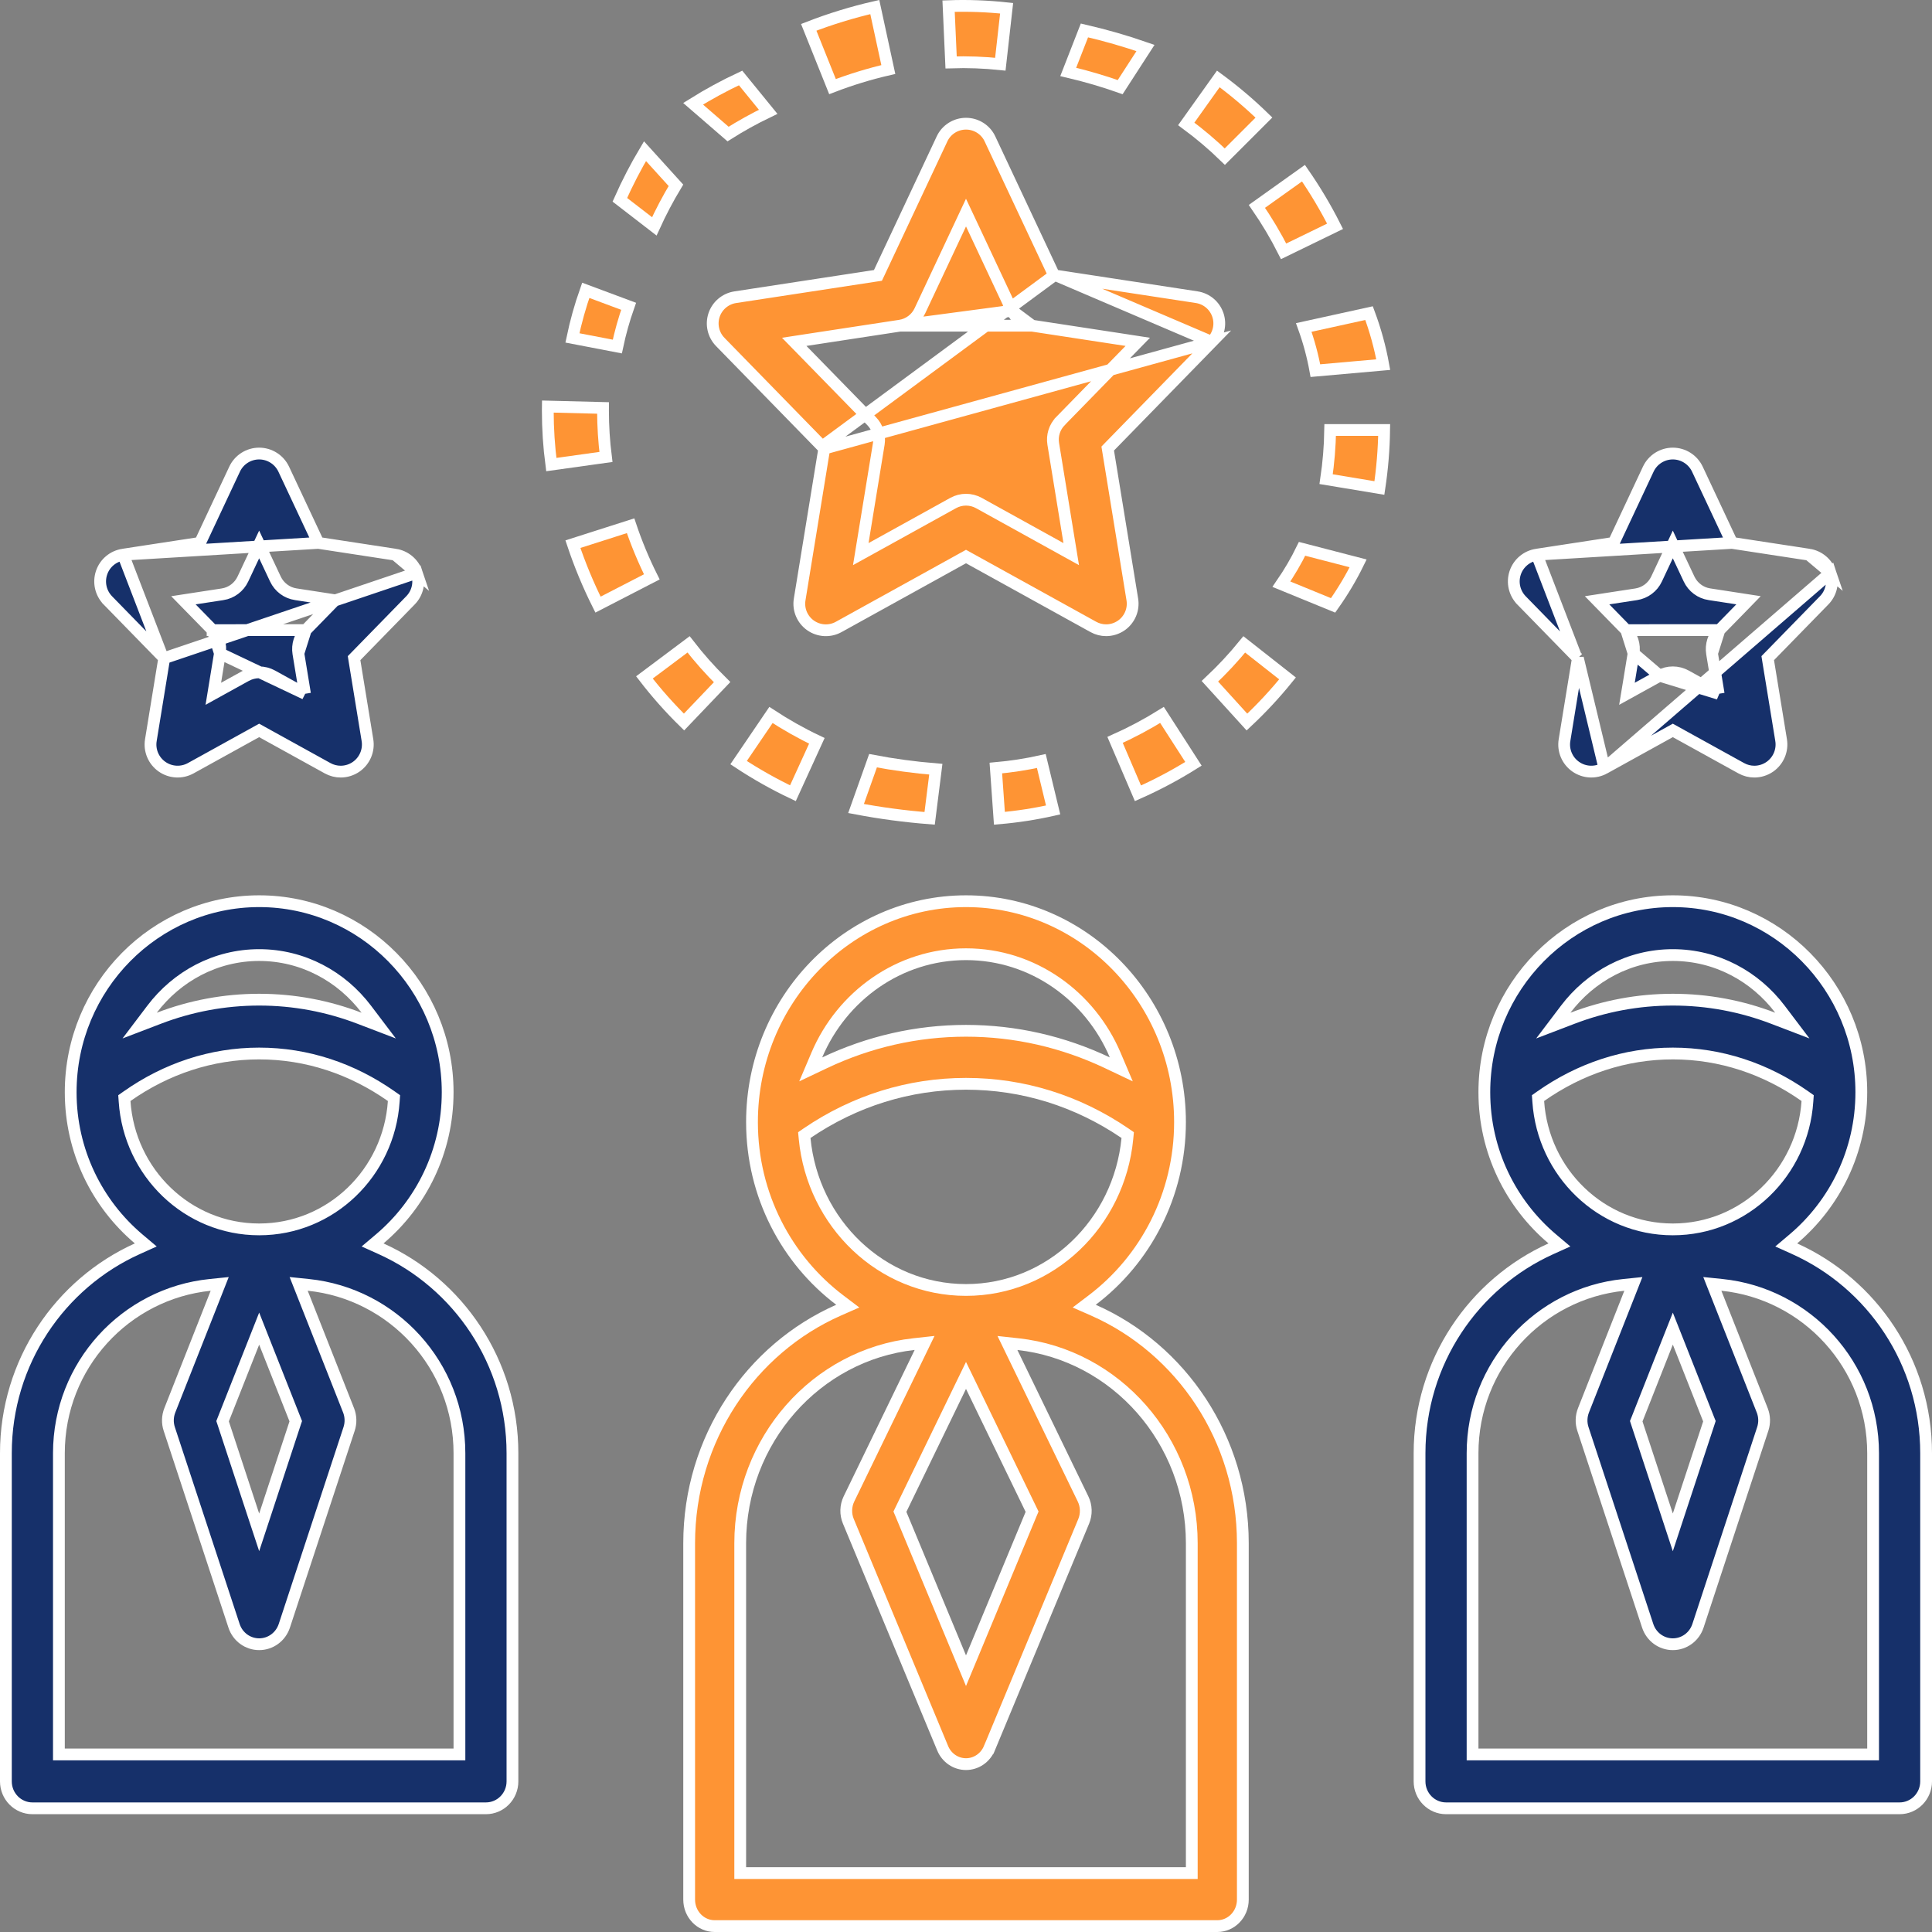
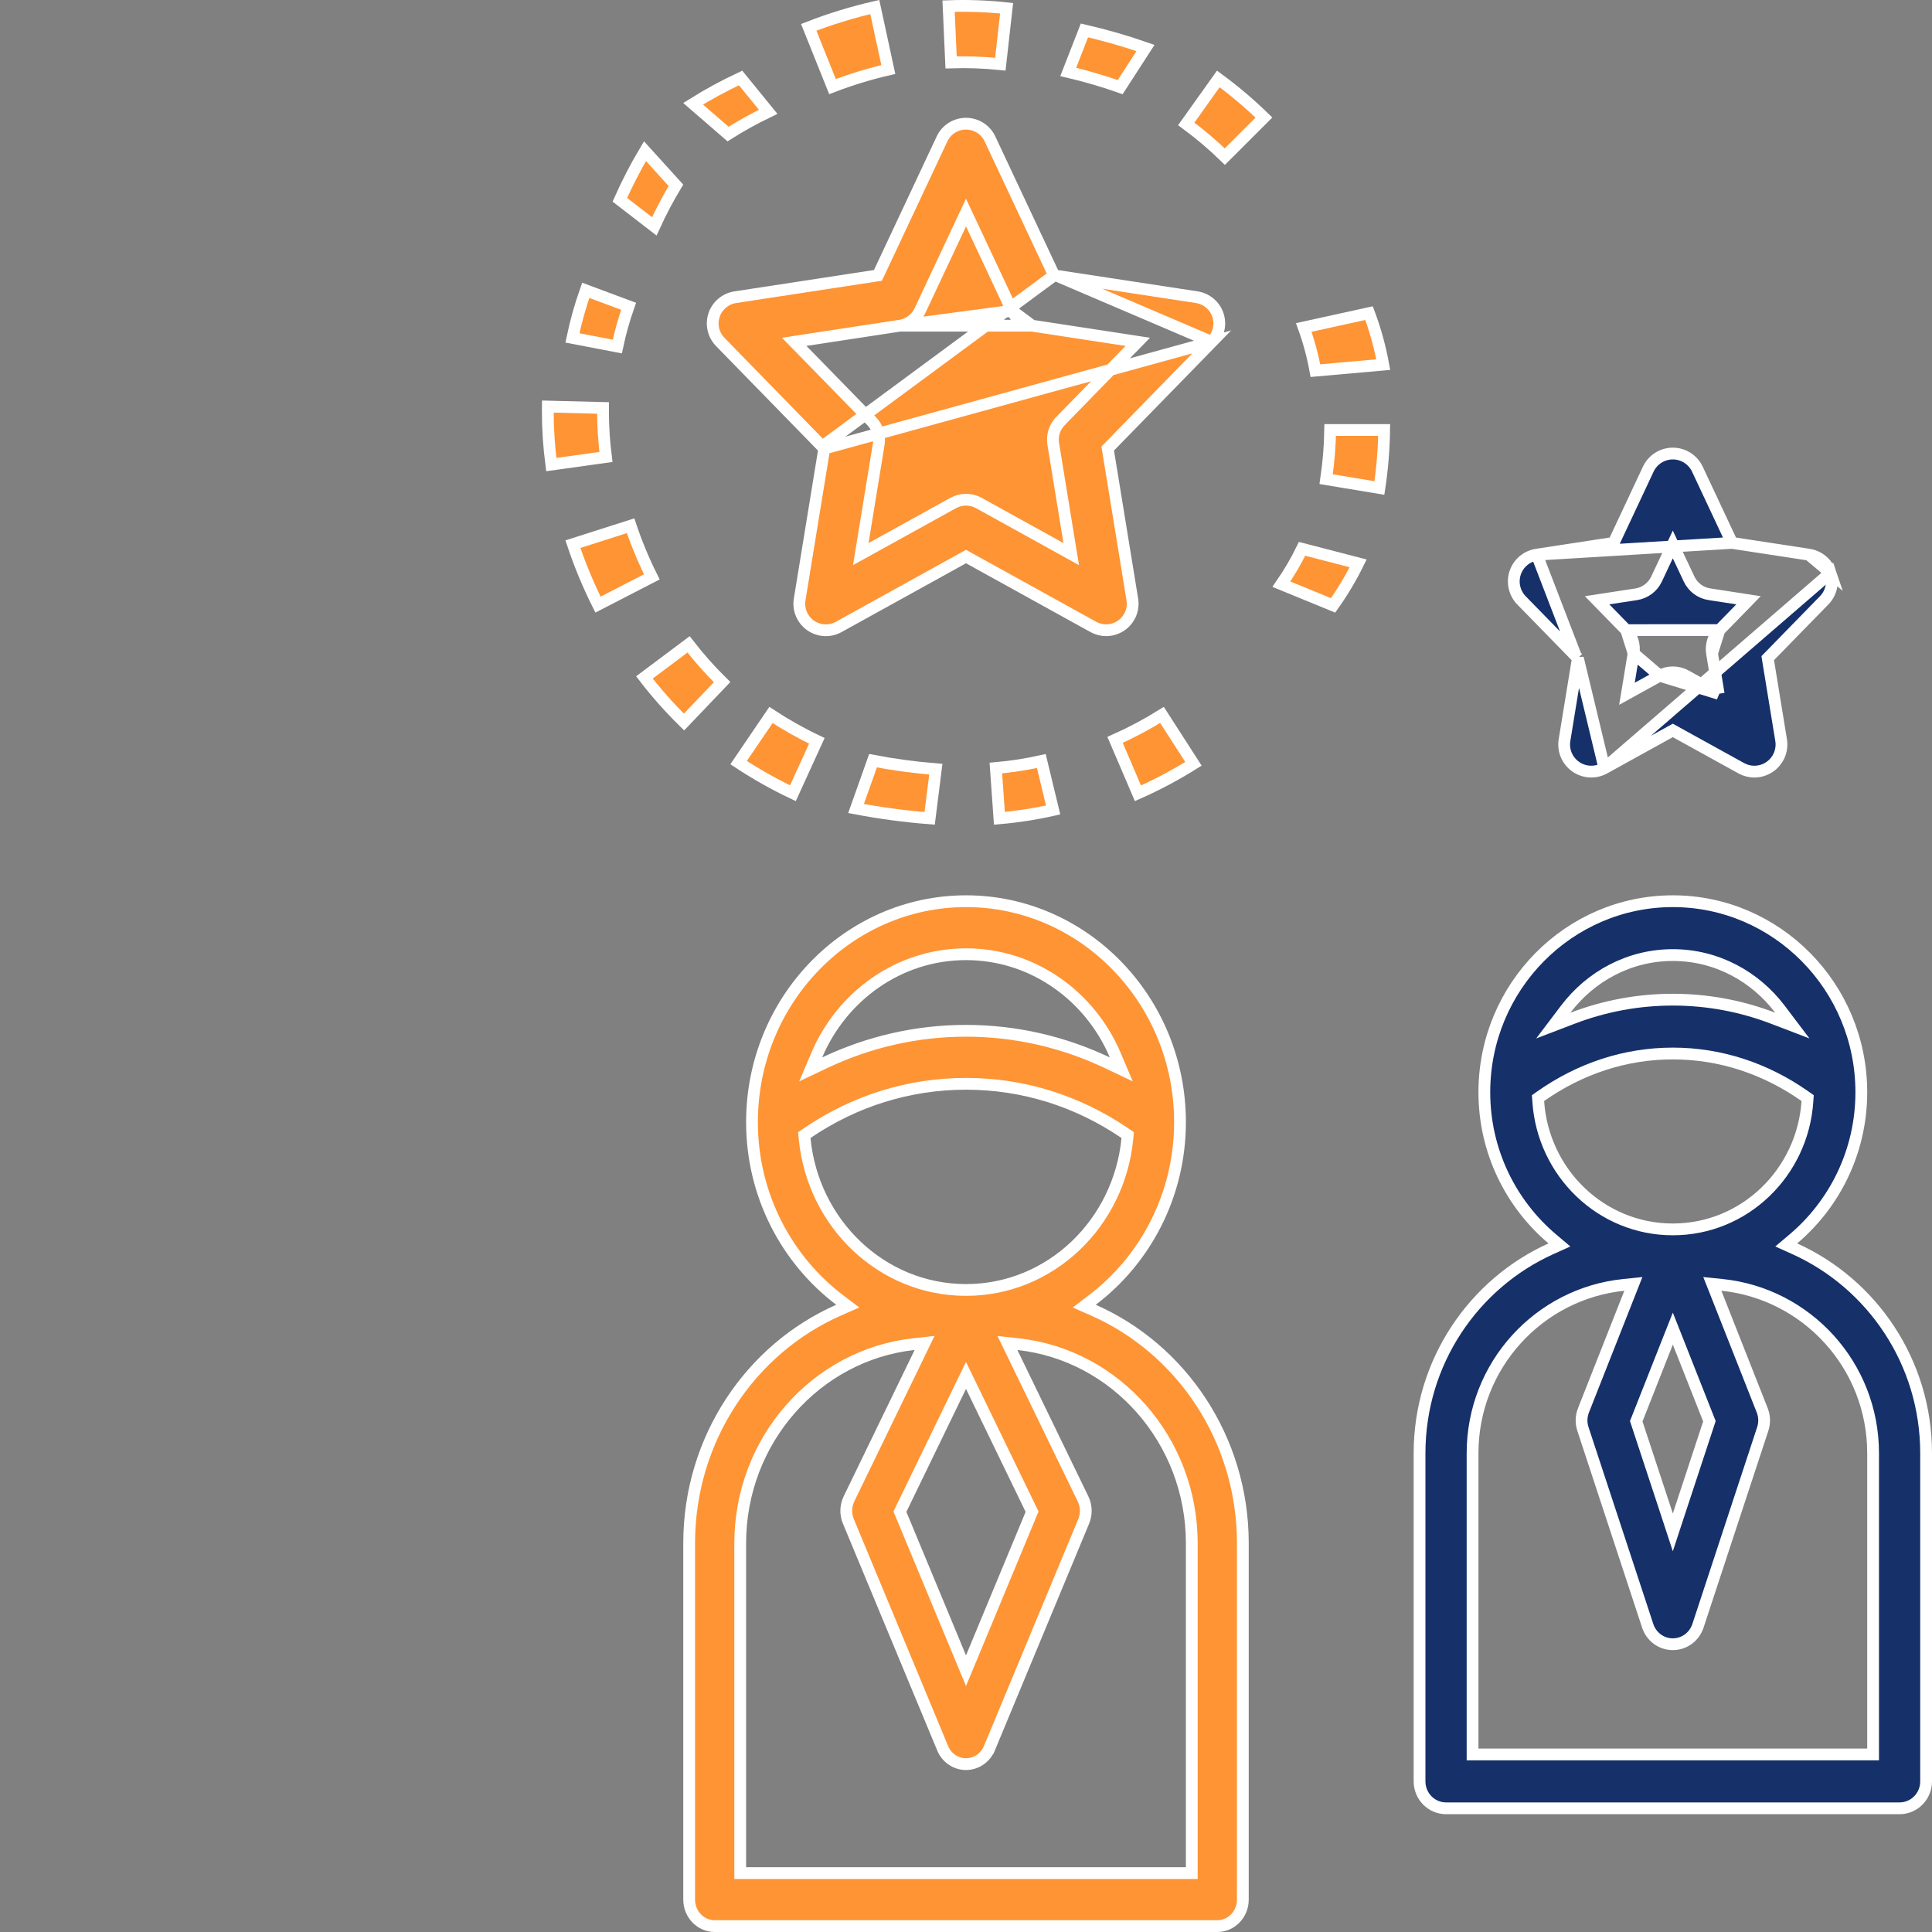
<svg xmlns="http://www.w3.org/2000/svg" width="82" height="82" viewBox="0 0 82 82" fill="none">
  <rect x="0" y="0" width="82" height="82" fill="#808080" stroke="none" />
  <g clip-path="url(#clip0_316_22523)">
    <path d="M46.356 55.179L46.017 55.436L46.406 55.607C50.129 57.247 52.75 61.061 52.75 65.5V80.625C52.75 81.254 52.258 81.75 51.667 81.75H30.333C29.742 81.75 29.25 81.254 29.25 80.625V65.5C29.25 61.061 31.871 57.246 35.593 55.607L35.982 55.436L35.643 55.179C33.393 53.475 31.921 50.734 31.917 47.639C31.917 47.639 31.917 47.639 31.917 47.638L31.917 47.636V47.625C31.917 42.45 35.999 38.25 41 38.25C46.001 38.25 50.083 42.45 50.083 47.625C50.083 50.726 48.61 53.472 46.356 55.179ZM41.225 58.84L41 58.377L40.775 58.84L38.244 64.06L38.195 64.161L38.239 64.265L40.769 70.355L41 70.91L41.231 70.355L43.761 64.265L43.805 64.161L43.756 64.06L41.225 58.84ZM46.997 45.106L47.591 45.388L47.334 44.783C46.269 42.271 43.837 40.5 41 40.5C38.163 40.5 35.731 42.271 34.666 44.783L34.409 45.388L35.003 45.106C36.873 44.22 38.902 43.75 41 43.75C43.098 43.75 45.127 44.22 46.997 45.106ZM34.259 48.093L34.137 48.177L34.151 48.324C34.496 51.913 37.41 54.75 41 54.75C44.59 54.75 47.504 51.913 47.849 48.324L47.863 48.177L47.741 48.093C45.733 46.727 43.421 46 41 46C38.579 46 36.267 46.727 34.259 48.093ZM50.333 79.5H50.583V79.25V65.5C50.583 61.123 47.353 57.501 43.208 57.05L42.759 57.001L42.956 57.407L45.968 63.619C46.112 63.916 46.122 64.265 45.995 64.571L45.995 64.571L41.995 74.196L41.994 74.196C41.822 74.612 41.429 74.875 41 74.875C40.571 74.875 40.178 74.612 40.007 74.195L40.007 74.194L36.007 64.569L36.007 64.569C35.879 64.264 35.889 63.916 36.033 63.618C36.033 63.618 36.033 63.618 36.033 63.618L39.045 57.406L39.242 56.999L38.793 57.048C34.647 57.501 31.417 61.123 31.417 65.5V79.25V79.5H31.667H50.333Z" fill="#FE9434" stroke="white" stroke-width="0.5" />
-     <path d="M16.116 52.583L15.813 52.839L16.174 53.002C19.453 54.482 21.75 57.811 21.75 61.679V75.607C21.75 76.242 21.243 76.75 20.625 76.75H1.375C0.757 76.75 0.25 76.242 0.25 75.607V61.679C0.25 57.811 2.547 54.482 5.826 53.002L6.187 52.839L5.884 52.583C4.123 51.094 3 48.858 3 46.357C3 41.883 6.591 38.25 11 38.25C15.409 38.25 19 41.883 19 46.357C19 48.858 17.877 51.094 16.116 52.583ZM11.232 56.979L11 56.391L10.768 56.979L9.48 60.237L9.447 60.321L9.476 60.407L10.762 64.317L11 65.038L11.238 64.317L12.524 60.407L12.553 60.321L12.52 60.237L11.232 56.979ZM5.393 46.526L5.278 46.607L5.288 46.747C5.49 49.769 7.956 52.179 11 52.179C14.044 52.179 16.51 49.769 16.712 46.747L16.722 46.607L16.607 46.526C14.947 45.36 13.031 44.714 11 44.714C8.969 44.714 7.052 45.36 5.393 46.526ZM15.257 43.217L16.073 43.529L15.546 42.833C14.497 41.448 12.86 40.536 11 40.536C9.14 40.536 7.503 41.448 6.454 42.833L5.927 43.529L6.743 43.217C8.091 42.701 9.523 42.429 11 42.429C12.477 42.429 13.909 42.701 15.257 43.217ZM19.25 74.464H19.5V74.214V61.679C19.5 57.946 16.677 54.902 13.085 54.534L12.676 54.492L12.827 54.874L14.794 59.858C14.794 59.859 14.795 59.859 14.795 59.859C14.893 60.112 14.902 60.391 14.817 60.648L12.068 69.004C11.912 69.474 11.483 69.786 11 69.786C10.517 69.786 10.088 69.474 9.934 69.006L7.184 60.649C7.099 60.392 7.108 60.113 7.207 59.86C7.207 59.86 7.207 59.86 7.207 59.86L9.174 54.876L9.325 54.493L8.916 54.535C5.323 54.902 2.5 57.946 2.5 61.679V74.214V74.464H2.75H19.25Z" fill="#16306A" stroke="white" stroke-width="0.5" />
    <path d="M76.116 52.583L75.813 52.839L76.174 53.002C79.453 54.482 81.75 57.811 81.75 61.679V75.607C81.75 76.242 81.243 76.75 80.625 76.75H61.375C60.757 76.75 60.25 76.242 60.25 75.607V61.679C60.25 57.811 62.547 54.482 65.826 53.002L66.187 52.839L65.884 52.583C64.123 51.094 63 48.858 63 46.357C63 41.883 66.591 38.25 71 38.25C75.409 38.25 79 41.883 79 46.357C79 48.858 77.877 51.094 76.116 52.583ZM71.233 56.979L71 56.391L70.767 56.979L69.481 60.237L69.447 60.321L69.475 60.407L70.763 64.317L71 65.038L71.237 64.317L72.525 60.407L72.553 60.321L72.519 60.237L71.233 56.979ZM65.393 46.526L65.278 46.607L65.288 46.747C65.49 49.769 67.956 52.179 71 52.179C74.044 52.179 76.51 49.769 76.712 46.747L76.722 46.607L76.607 46.526C74.948 45.36 73.031 44.714 71 44.714C68.969 44.714 67.052 45.36 65.393 46.526ZM75.257 43.217L76.073 43.529L75.546 42.833C74.497 41.448 72.86 40.536 71 40.536C69.14 40.536 67.503 41.448 66.454 42.833L65.927 43.529L66.743 43.217C68.091 42.701 69.523 42.429 71 42.429C72.477 42.429 73.909 42.701 75.257 43.217ZM79.25 74.464H79.5V74.214V61.679C79.5 57.946 76.677 54.902 73.085 54.534L72.676 54.492L72.827 54.874L74.794 59.858C74.794 59.859 74.795 59.859 74.795 59.859C74.893 60.112 74.902 60.391 74.817 60.648L72.067 69.004C71.912 69.474 71.483 69.786 71 69.786C70.517 69.786 70.088 69.474 69.934 69.006L67.184 60.649C67.099 60.392 67.108 60.113 67.207 59.86C67.207 59.86 67.207 59.86 67.207 59.86L69.174 54.876L69.325 54.493L68.916 54.535C65.323 54.902 62.5 57.946 62.5 61.679V74.214V74.464H62.75H79.25Z" fill="#16306A" stroke="white" stroke-width="0.5" />
    <path d="M34.985 19.039L34.964 19.164L33.94 25.443L33.94 25.443C33.87 25.868 34.05 26.296 34.402 26.544C34.756 26.793 35.219 26.818 35.595 26.61L35.595 26.61L40.879 23.688L41 23.621L41.121 23.688L46.404 26.608C46.575 26.703 46.762 26.749 46.949 26.749C47.175 26.749 47.403 26.679 47.597 26.543C47.949 26.294 48.129 25.867 48.059 25.442L48.059 25.442L47.035 19.162L47.015 19.038L47.103 18.947L51.43 14.512L34.985 19.039ZM34.985 19.039L34.897 18.949M34.985 19.039L34.897 18.949M34.897 18.949L30.57 14.514C30.57 14.514 30.569 14.514 30.569 14.513C30.275 14.21 30.174 13.769 30.308 13.37C30.442 12.971 30.788 12.68 31.205 12.615C31.205 12.615 31.205 12.615 31.205 12.615L37.13 11.709L37.262 11.689L37.319 11.569L39.982 5.897L39.982 5.896C40.166 5.502 40.563 5.25 41 5.25C41.437 5.25 41.834 5.502 42.018 5.896L42.018 5.897L44.682 11.569L44.739 11.689M34.897 18.949L44.739 11.689M44.739 11.689L44.87 11.709M44.739 11.689L44.87 11.709M44.87 11.709L50.794 12.614C51.21 12.678 51.556 12.968 51.691 13.369C51.826 13.769 51.725 14.209 51.43 14.512L44.87 11.709ZM38.196 13.823L38.196 13.823C38.567 13.767 38.886 13.529 39.044 13.19L39.044 13.19L40.774 9.505L41 9.023L41.227 9.505L42.956 13.19L38.196 13.823ZM38.196 13.823L34.19 14.435L33.709 14.509L34.049 14.857L36.993 17.873L36.994 17.874C37.242 18.127 37.355 18.487 37.298 18.84L36.617 23.01L36.534 23.518L36.985 23.269L40.455 21.35C40.455 21.35 40.455 21.35 40.455 21.35C40.626 21.256 40.813 21.209 41 21.209C41.188 21.209 41.376 21.256 41.545 21.349L41.545 21.349L45.016 23.269L45.466 23.518L45.383 23.01L44.703 18.84C44.645 18.487 44.758 18.129 45.007 17.874L45.007 17.873L47.951 14.857L48.291 14.509L47.81 14.435L43.805 13.823L43.804 13.823M38.196 13.823L43.804 13.823M43.804 13.823C43.434 13.768 43.117 13.531 42.956 13.19L43.804 13.823Z" fill="#FE9434" stroke="white" stroke-width="0.5" />
-     <path d="M13.511 23.042L13.454 22.921L12.042 19.912C12.042 19.912 12.042 19.912 12.042 19.912C11.852 19.509 11.445 19.25 10.999 19.25C10.553 19.25 10.147 19.509 9.958 19.911L9.958 19.911L8.546 22.921L8.489 23.042L8.357 23.062L5.226 23.541L13.511 23.042ZM13.511 23.042L13.643 23.062M13.511 23.042L13.643 23.062M13.643 23.062L16.773 23.541C16.773 23.541 16.773 23.541 16.774 23.541M13.643 23.062L16.774 23.541M6.97 27.934L6.95 28.059L6.403 31.413L6.403 31.414C6.331 31.848 6.515 32.285 6.875 32.539C7.237 32.794 7.709 32.819 8.095 32.606C8.095 32.606 8.095 32.606 8.095 32.606L10.878 31.068L10.999 31.001L11.12 31.068L13.904 32.606C13.904 32.606 13.904 32.606 13.904 32.606C14.079 32.703 14.27 32.75 14.46 32.75C14.692 32.75 14.925 32.679 15.123 32.54C15.483 32.285 15.667 31.848 15.596 31.414L15.596 31.413L15.048 28.059L15.028 27.934L15.116 27.844L17.422 25.481L17.422 25.481C17.725 25.172 17.827 24.722 17.69 24.313L6.97 27.934ZM6.97 27.934L6.882 27.844M6.97 27.934L6.882 27.844M6.882 27.844L4.577 25.482C4.577 25.481 4.577 25.481 4.576 25.481C4.276 25.171 4.173 24.722 4.31 24.312C4.446 23.903 4.799 23.607 5.226 23.541L6.882 27.844ZM12.945 29.447L12.494 29.198L11.556 28.68C11.556 28.68 11.556 28.68 11.556 28.68C11.382 28.584 11.191 28.536 10.999 28.536C10.808 28.536 10.617 28.584 10.442 28.68C10.442 28.68 10.442 28.68 10.442 28.68L9.504 29.198L9.054 29.447L9.137 28.939L9.334 27.732L12.945 29.447ZM12.945 29.447L12.862 28.939M12.945 29.447L12.862 28.939M12.862 28.939L12.664 27.732M12.862 28.939L12.664 27.732M9.023 26.745L9.023 26.744L8.125 25.826L7.785 25.478L8.266 25.404L9.442 25.224L9.443 25.224C9.822 25.166 10.147 24.922 10.309 24.576L10.309 24.576L10.773 23.589L10.999 23.108L11.225 23.589L11.689 24.575C11.852 24.923 12.178 25.166 12.555 25.222L12.556 25.222L13.732 25.403L14.213 25.477L13.873 25.825L12.976 26.744L9.023 26.745ZM9.023 26.745C9.278 27.005 9.393 27.372 9.334 27.732L9.023 26.745ZM16.774 23.541C17.199 23.607 17.553 23.904 17.69 24.312L16.774 23.541ZM12.664 27.732L12.664 27.732C12.606 27.372 12.721 27.007 12.976 26.744L12.664 27.732Z" fill="#16306A" stroke="white" stroke-width="0.5" />
    <path d="M73.511 23.042L73.454 22.921L72.042 19.912C72.042 19.912 72.042 19.912 72.042 19.912C71.852 19.509 71.445 19.25 70.999 19.25C70.553 19.25 70.147 19.509 69.958 19.911L69.958 19.911L68.546 22.921L68.489 23.042L68.357 23.062L65.226 23.541L73.511 23.042ZM73.511 23.042L73.643 23.062M73.511 23.042L73.643 23.062M73.643 23.062L76.773 23.541C76.773 23.541 76.773 23.541 76.774 23.541M73.643 23.062L76.774 23.541M66.971 27.934L66.95 28.059L66.403 31.413L66.403 31.414C66.331 31.848 66.515 32.285 66.876 32.539C67.237 32.794 67.708 32.819 68.095 32.606L66.971 27.934ZM66.971 27.934L66.882 27.844M66.971 27.934L66.882 27.844M66.882 27.844L64.577 25.482C64.577 25.481 64.576 25.481 64.576 25.481C64.276 25.171 64.173 24.722 64.309 24.312C64.446 23.903 64.799 23.607 65.226 23.541L66.882 27.844ZM72.945 29.447L72.494 29.198L71.556 28.68C71.556 28.68 71.556 28.68 71.556 28.68C71.382 28.584 71.191 28.536 70.999 28.536C70.808 28.536 70.617 28.584 70.442 28.68L72.945 29.447ZM72.945 29.447L72.862 28.939M72.945 29.447L72.862 28.939M72.862 28.939L72.664 27.732M72.862 28.939L72.664 27.732M69.023 26.745L69.022 26.744L68.125 25.826L67.785 25.478L68.266 25.404L69.442 25.224L69.442 25.224C69.822 25.166 70.147 24.922 70.309 24.576L70.309 24.576L70.773 23.589L70.999 23.108L71.225 23.589L71.689 24.575C71.689 24.575 71.689 24.575 71.689 24.575C71.853 24.923 72.178 25.166 72.555 25.222L72.556 25.222L73.733 25.403L74.213 25.477L73.874 25.825L72.976 26.744L69.023 26.745ZM69.023 26.745C69.278 27.005 69.393 27.372 69.334 27.732L69.023 26.745ZM76.774 23.541C77.199 23.607 77.553 23.905 77.69 24.312L76.774 23.541ZM72.664 27.732L72.664 27.732C72.606 27.372 72.721 27.007 72.976 26.744L72.664 27.732ZM70.878 31.068L68.095 32.606L77.69 24.313C77.827 24.722 77.725 25.172 77.422 25.481L77.422 25.481L75.116 27.844L75.028 27.934L75.048 28.059L75.596 31.413L75.596 31.414C75.667 31.848 75.483 32.285 75.123 32.54C74.925 32.679 74.692 32.75 74.46 32.75C74.269 32.75 74.079 32.703 73.904 32.606C73.904 32.606 73.904 32.606 73.904 32.606L71.12 31.068L70.999 31.001L70.878 31.068ZM69.504 29.198L70.442 28.68L69.334 27.732L69.137 28.939L69.053 29.447L69.504 29.198Z" fill="#16306A" stroke="white" stroke-width="0.5" />
    <path d="M27.375 6.416L28.689 7.865C28.356 8.416 28.048 9.001 27.771 9.608L26.308 8.479C26.628 7.76 26.987 7.067 27.375 6.416Z" fill="#FE9434" stroke="white" stroke-width="0.5" />
    <path d="M26.68 13C26.484 13.557 26.323 14.129 26.201 14.708L24.295 14.342C24.438 13.658 24.628 12.981 24.861 12.322L26.68 13Z" fill="#FE9434" stroke="white" stroke-width="0.5" />
    <path d="M34.67 31.443L33.654 33.667C32.858 33.29 32.085 32.854 31.348 32.368L32.722 30.346C33.344 30.753 33.997 31.123 34.67 31.443Z" fill="#FE9434" stroke="white" stroke-width="0.5" />
    <path d="M32.604 4.746C32.01 5.031 31.44 5.348 30.901 5.689L29.417 4.404C30.054 4.006 30.73 3.638 31.433 3.309L32.604 4.746Z" fill="#FE9434" stroke="white" stroke-width="0.5" />
    <path d="M49.319 30.344L50.654 32.418C49.899 32.891 49.108 33.312 48.298 33.67L47.327 31.403C48.011 31.098 48.679 30.742 49.319 30.344Z" fill="#FE9434" stroke="white" stroke-width="0.5" />
    <path d="M44.698 34.377C43.949 34.547 43.184 34.665 42.418 34.731L42.267 32.599C42.916 32.541 43.563 32.442 44.197 32.3L44.698 34.377Z" fill="#FE9434" stroke="white" stroke-width="0.5" />
    <path d="M36.333 34.316L37.054 32.287C37.928 32.454 38.822 32.574 39.719 32.648L39.457 34.733C38.405 34.651 37.357 34.511 36.333 34.316Z" fill="#FE9434" stroke="white" stroke-width="0.5" />
-     <path d="M57.644 23.911C57.346 24.519 56.989 25.117 56.58 25.694L54.386 24.795C54.721 24.309 55.016 23.806 55.264 23.294L57.644 23.911Z" fill="#FE9434" stroke="white" stroke-width="0.5" />
+     <path d="M57.644 23.911C57.346 24.519 56.989 25.117 56.58 25.694L54.386 24.795C54.721 24.309 55.016 23.806 55.264 23.294Z" fill="#FE9434" stroke="white" stroke-width="0.5" />
    <path d="M56.457 18.25H58.748C58.737 19.076 58.668 19.901 58.546 20.712L56.285 20.337C56.388 19.65 56.446 18.949 56.457 18.25Z" fill="#FE9434" stroke="white" stroke-width="0.5" />
    <path d="M29.032 30.645C28.429 30.054 27.865 29.419 27.351 28.752L29.225 27.349C29.661 27.913 30.139 28.451 30.648 28.952L29.032 30.645Z" fill="#FE9434" stroke="white" stroke-width="0.5" />
    <path d="M27.665 24.484L25.381 25.662C24.966 24.833 24.609 23.972 24.316 23.096L26.764 22.314C27.013 23.054 27.314 23.781 27.665 24.484Z" fill="#FE9434" stroke="white" stroke-width="0.5" />
-     <path d="M54.647 28.794C54.117 29.449 53.539 30.071 52.924 30.646L51.352 28.916C51.872 28.428 52.361 27.903 52.811 27.35L54.647 28.794Z" fill="#FE9434" stroke="white" stroke-width="0.5" />
    <path d="M25.594 17.43L25.594 17.43V17.433C25.594 18.088 25.636 18.747 25.718 19.394L23.399 19.718C23.3 18.965 23.25 18.198 23.25 17.435L23.252 17.256L25.595 17.315L25.594 17.43Z" fill="#FE9434" stroke="white" stroke-width="0.5" />
    <path d="M40.261 0.261C41.078 0.231 41.907 0.262 42.724 0.35L42.457 2.724C41.764 2.652 41.061 2.626 40.368 2.649L40.261 0.261Z" fill="#FE9434" stroke="white" stroke-width="0.5" />
    <path d="M53.645 4.99L51.986 6.648C51.474 6.15 50.924 5.684 50.348 5.259L51.709 3.35C52.391 3.851 53.04 4.401 53.645 4.99Z" fill="#FE9434" stroke="white" stroke-width="0.5" />
    <path d="M48.618 2.037L47.544 3.698C46.83 3.446 46.09 3.229 45.339 3.053L46.027 1.291C46.91 1.495 47.78 1.745 48.618 2.037Z" fill="#FE9434" stroke="white" stroke-width="0.5" />
    <path d="M35.334 3.676L34.325 1.16C35.234 0.807 36.175 0.518 37.129 0.299L37.703 2.951C36.897 3.137 36.102 3.381 35.334 3.676Z" fill="#FE9434" stroke="white" stroke-width="0.5" />
    <path d="M55.336 13.899L58.107 13.29C58.374 14.007 58.576 14.741 58.709 15.476L55.829 15.731C55.718 15.114 55.553 14.5 55.336 13.899Z" fill="#FE9434" stroke="white" stroke-width="0.5" />
-     <path d="M55.323 7.35C55.821 8.069 56.271 8.825 56.664 9.605L54.481 10.667C54.148 10.007 53.767 9.368 53.347 8.759L55.323 7.35Z" fill="#FE9434" stroke="white" stroke-width="0.5" />
  </g>
  <defs>
    <clipPath id="clip0_316_22523">
      <rect width="82" height="82" fill="white" />
    </clipPath>
  </defs>
</svg>